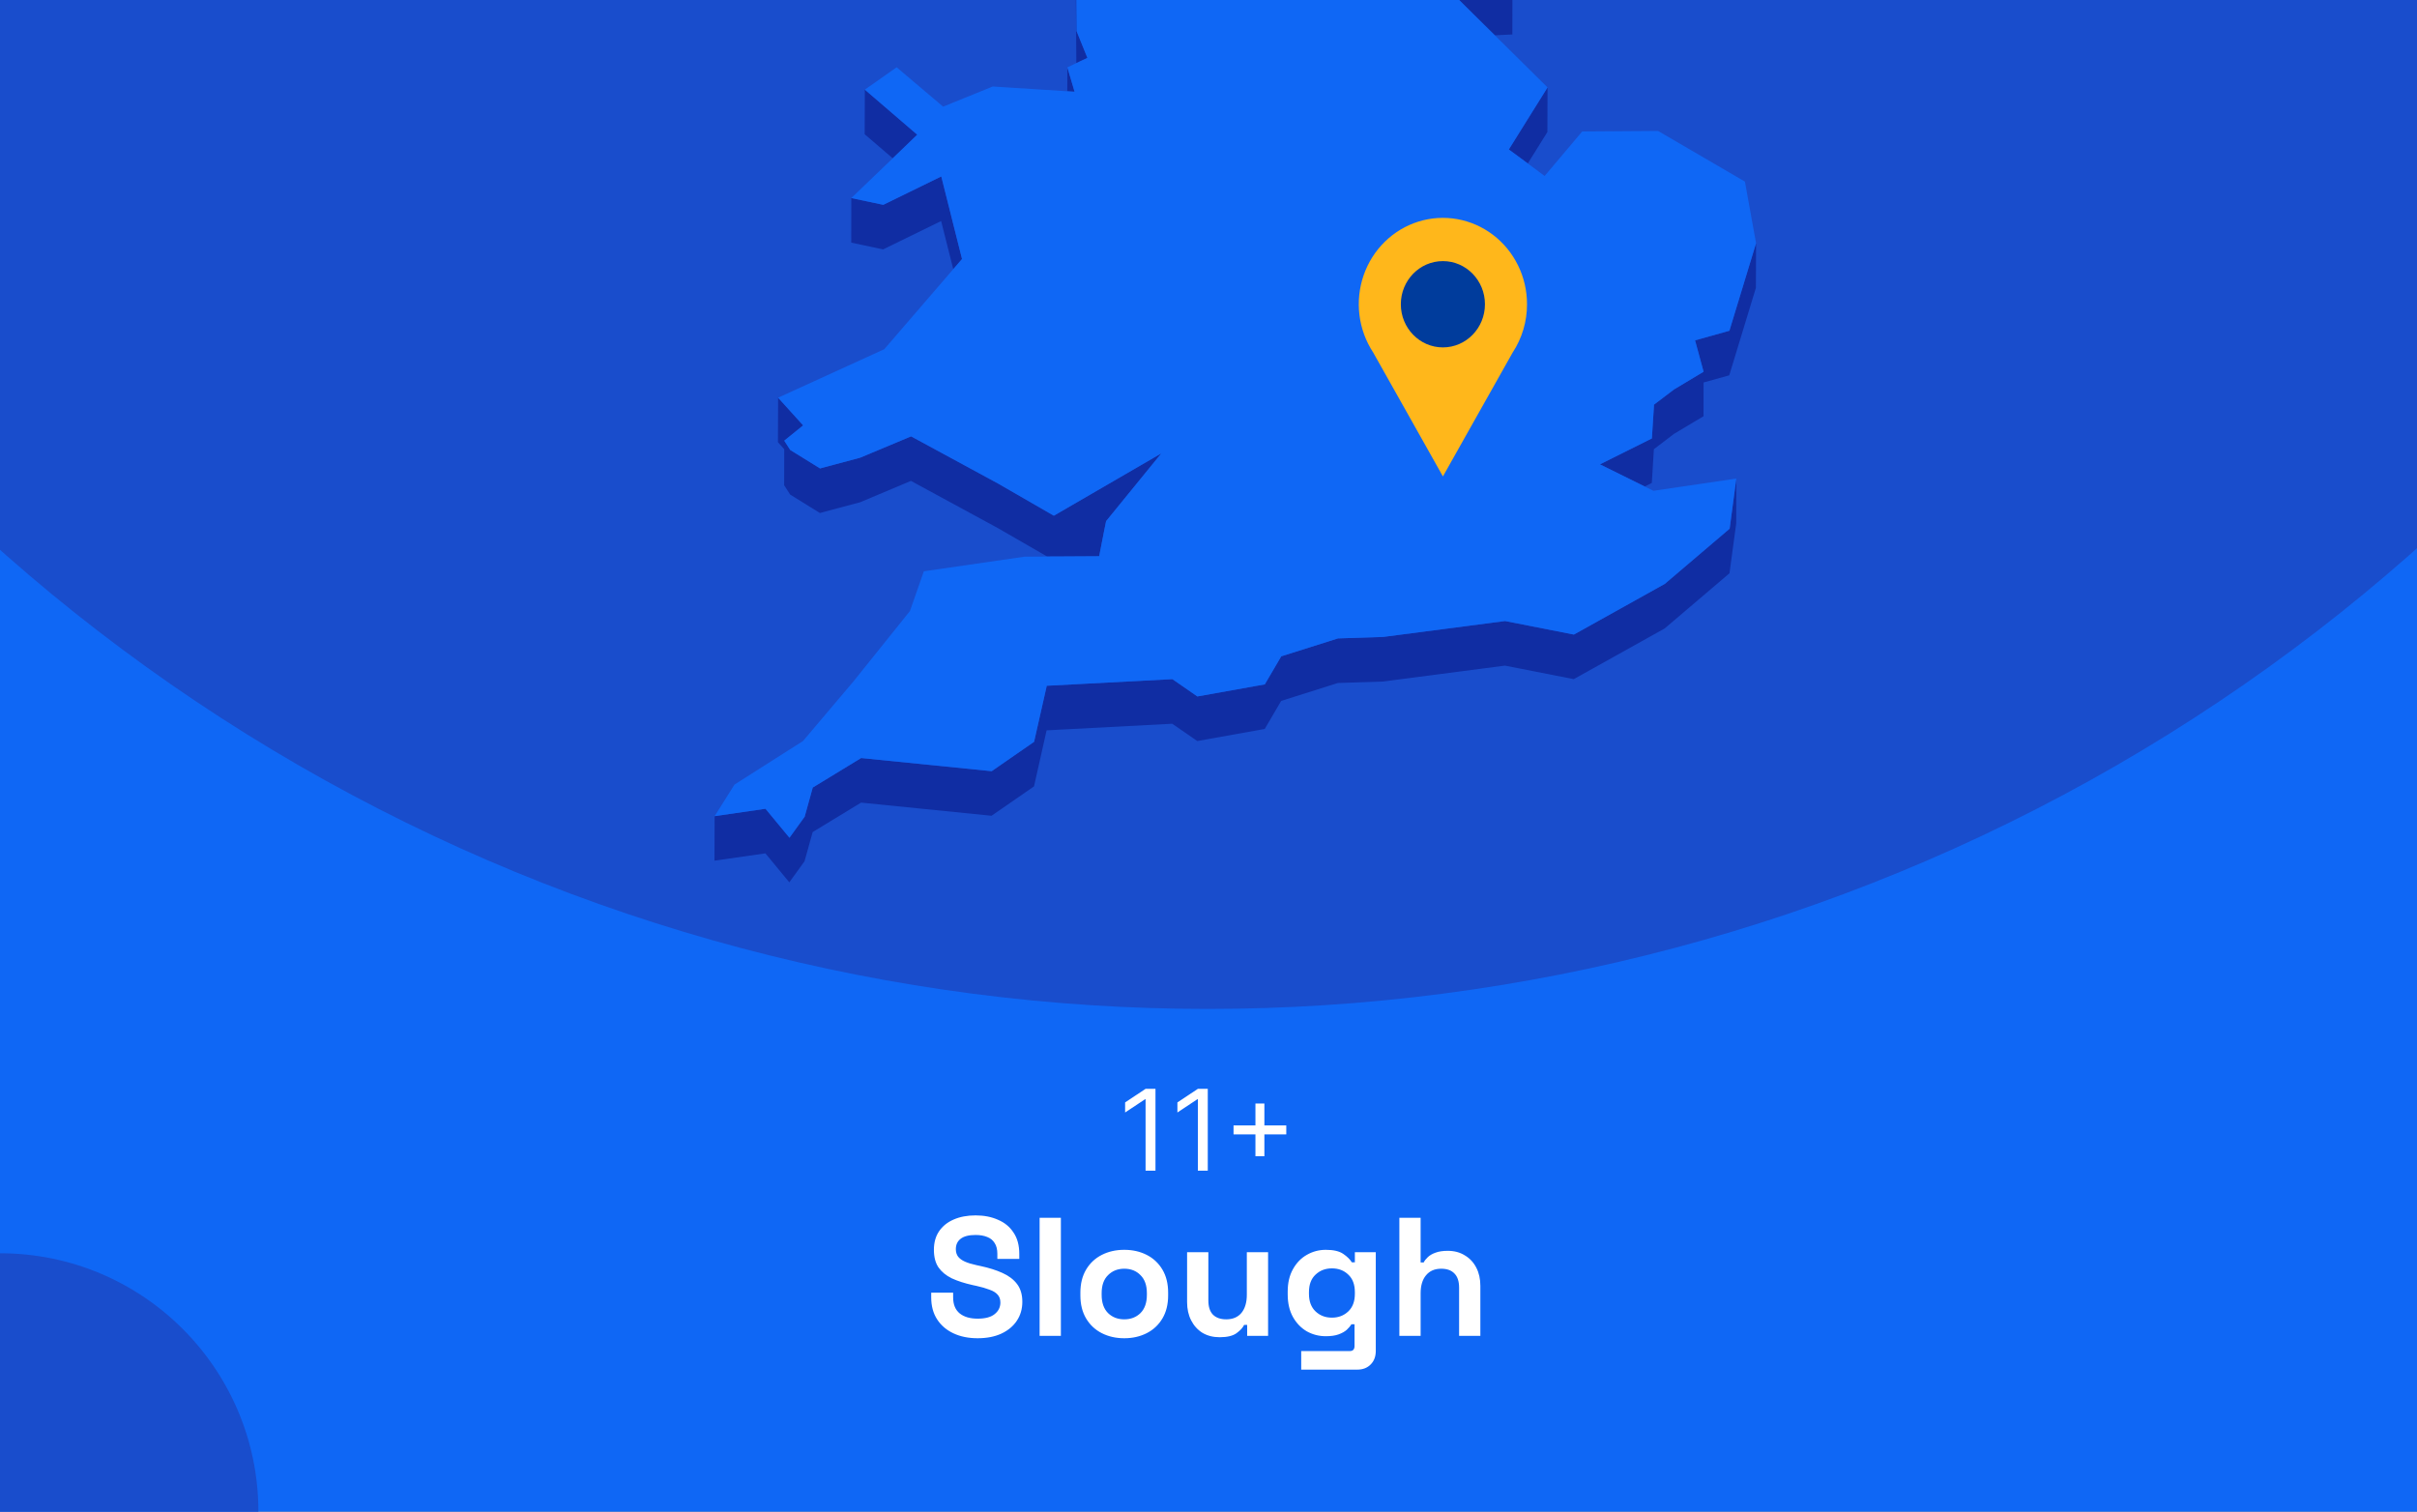
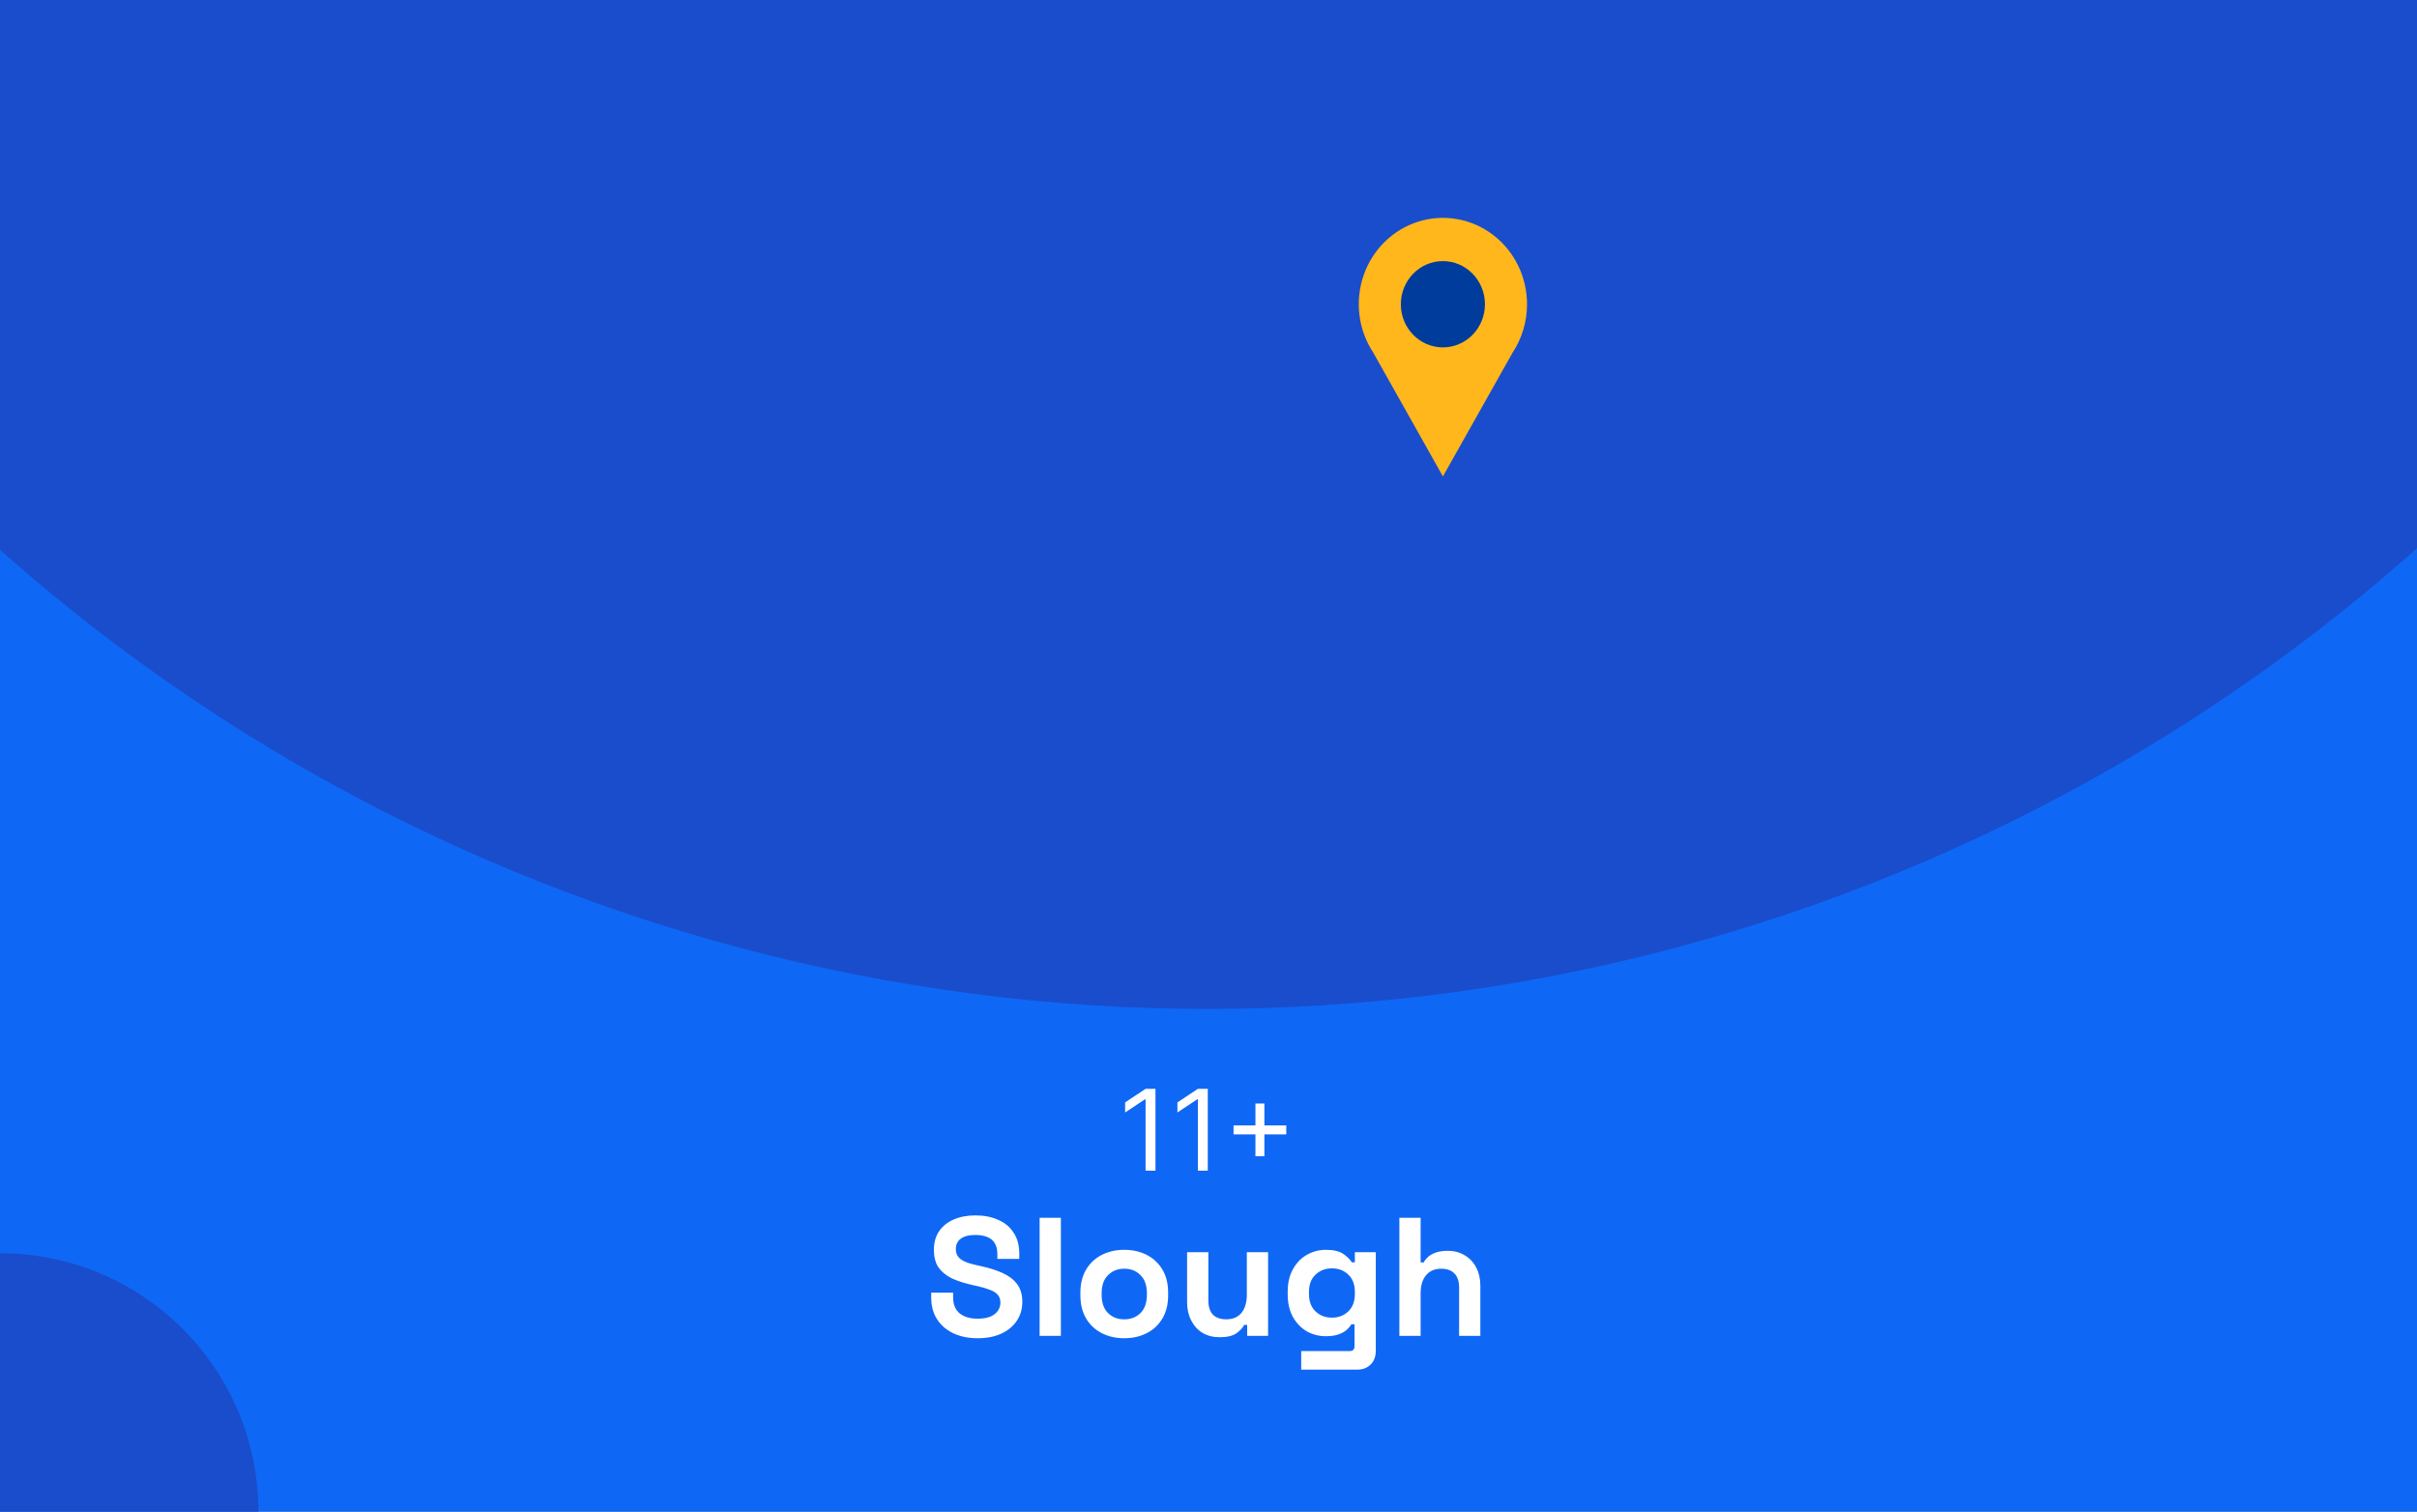
<svg xmlns="http://www.w3.org/2000/svg" fill="none" height="860" viewBox="0 0 1375 860" width="1375">
  <rect x="0" y="0" width="1375" height="860" fill="#808080" stroke="none" />
  <g clip-path="url(#clip0_1531_2945)">
    <rect fill="#0F67F5" height="860" width="1375" />
    <circle cx="687" cy="-460" fill="#194DCC" r="1034" />
    <g clip-path="url(#clip1_1531_2945)">
      <path d="M850.394 20.083L860.359 19.602L860.403 -5.766L844.231 -5.022L815.865 -14.076L844.188 13.96L850.394 20.083Z" fill="#102DA3" />
      <path d="M599.12 -53.7L588.892 -72.201L569.749 -107.846L569.661 -82.479L588.805 -46.833L599.076 -28.333L612.145 -25.534L612.057 -0.603L612.32 35.917L612.363 35.873L618.614 32.943L612.451 17.722L612.145 -25.971L626.131 -47.927L599.12 -53.7Z" fill="#102DA3" />
      <path d="M611.314 52.185L607.206 38.321L607.162 51.923L611.314 52.185Z" fill="#102DA3" />
-       <path d="M521.801 76.633L491.993 51.004L491.905 76.371L507.859 90.061L521.801 76.633Z" fill="#102DA3" />
      <path d="M869.145 92.992L880.291 75.104L880.378 49.737L858.35 85.032L869.145 92.992Z" fill="#102DA3" />
      <path d="M484.257 138.04L502.395 141.889L535.395 125.75L542.3 153.13L547.283 147.356L535.482 100.383L502.483 116.522L484.301 112.673L484.257 138.04Z" fill="#102DA3" />
      <path d="M983.834 188.164L964.297 193.631L969.148 211.475L952.364 221.535L940.957 230.195L939.733 249.439L910.187 264.178L935.668 276.775L939.689 274.763L940.869 255.562L952.277 246.859L969.104 236.799L969.148 217.599L983.746 213.531L998.913 163.758L999 138.391L983.834 188.164Z" fill="#102DA3" />
      <path d="M449.509 281.365L466.424 291.862L489.327 285.739L518.217 273.58L567.65 300.434L595.711 316.617L599.469 316.573H603.272L625.301 316.442L628.098 302.14L629.234 296.498L660.66 257.922L599.513 293.393L567.738 275.067L518.305 248.256L489.37 260.372L466.511 266.495L449.553 255.998L446.144 250.706L456.896 242.002L442.647 226.257L442.56 251.58L446.144 255.56L446.1 276.073L449.509 281.365Z" fill="#102DA3" />
      <path d="M947.075 332.188L895.369 361.011L856.207 353.313L786.8 362.366L761.187 363.197L728.887 373.388L719.534 389.352L681.159 396.219L666.954 386.378L595.492 390.139L588.28 422.024L564.154 438.731L489.895 431.252L462.359 448.047L457.77 464.623L449.116 476.607L435.479 460.118L406.544 464.317L406.457 489.641L435.435 485.486L449.028 501.975L457.682 489.991L462.315 473.371L489.851 456.619L564.066 464.098L588.236 447.391L595.404 415.507L666.866 411.745L681.115 421.586L719.49 414.719L728.843 398.756L761.1 388.565L786.712 387.734L856.12 378.68L895.282 386.378L946.987 357.555L983.877 326.152L987.723 297.636L987.767 272.269L983.964 300.785L947.075 332.188Z" fill="#102DA3" />
      <path d="M939.733 249.439L940.957 230.195L952.365 221.535L969.148 211.475L964.297 193.631L983.834 188.164L999.001 138.391L992.663 103.314L943.23 74.492L900.091 74.798L878.718 100.121L869.146 92.992L858.35 85.032L880.378 49.736L850.395 20.083L844.189 13.96L815.866 -14.076L844.232 -5.022L860.404 -5.766L788.199 -113.49L750.305 -126.261L717.349 -218.108L715.12 -242.644L637.802 -305.057L623.772 -300.64L605.983 -295.041L596.76 -292.155L579.889 -298.015L606.026 -318.747L642.347 -333.53L627.093 -347.176L616.56 -356.535L672.593 -441.079L677.139 -466.271L694.534 -486.259L661.316 -515.869L570.317 -511.276L545.754 -498.855L519.879 -485.778L548.595 -528.334L545.972 -530.302L531.636 -540.842L595.231 -606.142L593.133 -618.082L597.766 -634.002L574.164 -633.827L499.511 -605.529L492.649 -623.374L478.619 -605.398L470.402 -626.523L458.951 -623.155L437.184 -549.459L452.832 -529.69L437.141 -529.602L421.144 -529.471L408.075 -467.146L421.013 -450.001L417.866 -428.745L414.588 -406.876L379.01 -387.457L382.594 -356.36L380.146 -351.462L369.307 -329.768L381.457 -325.176L446.45 -382.602L449.204 -373.986L446.407 -369.481L429.842 -342.627L419.221 -325.438L423.417 -303.614L421.406 -288.175L411.266 -208.792L422.717 -208.88L437.796 -271.248L445.183 -274.616L464.808 -262.151L494.092 -227.249L484.52 -213.21L467.386 -187.973L463.54 -158.801L450.69 -158.713L474.292 -119.132L481.329 -123.112L483.864 -144.368L511.662 -123.33L530.413 -140.038L568.788 -150.885L604.409 -164.355L584.173 -131.378L569.749 -107.847L588.893 -72.202L599.121 -53.701L626.132 -47.928L612.146 -25.972L612.451 17.721L618.614 32.942L612.364 35.872L612.32 35.916L607.207 38.321L611.315 52.186L607.163 51.923L564.767 49.212L536.532 60.671L510.089 38.278L491.994 51.005L521.802 76.635L507.859 90.062L484.301 112.674L502.483 116.523L535.483 100.384L547.284 147.357L542.301 153.13L503.052 198.661L442.648 226.258L456.896 242.004L446.144 250.707L449.554 256L466.512 266.496L489.371 260.373L518.306 248.258L567.739 275.069L599.514 293.395L660.661 257.924L629.235 296.5L628.099 302.142L625.301 316.444L603.273 316.575H599.47L595.711 316.619L582.862 316.706L525.561 325.016L517.65 347.628L485.569 387.604L456.809 421.587L417.866 446.342L406.545 464.318L435.48 460.12L449.117 476.608L457.771 464.624L462.36 448.048L489.896 431.253L564.155 438.732L588.281 422.025L595.493 390.141L666.955 386.379L681.16 396.22L719.535 389.353L728.888 373.389L761.188 363.199L786.801 362.368L856.208 353.314L895.37 361.012L947.076 332.189L983.965 300.786L987.768 272.27L940.607 279.224L935.669 276.775L910.187 264.178L939.733 249.439Z" fill="#0F67F5" />
    </g>
    <g clip-path="url(#clip2_1531_2945)">
      <path d="M868.699 173.106C868.707 165.429 866.961 157.856 863.601 150.996C860.241 144.136 855.36 138.181 849.35 133.608C843.34 129.034 836.369 125.971 828.996 124.663C821.623 123.355 814.054 123.839 806.897 126.077C799.739 128.314 793.193 132.243 787.783 137.547C782.374 142.851 778.251 149.383 775.747 156.617C773.244 163.852 772.428 171.589 773.366 179.206C774.304 186.823 776.969 194.108 781.148 200.477L801.008 235.76L820.856 271.056L840.716 235.76L860.551 200.527C865.878 192.428 868.716 182.877 868.699 173.106Z" fill="#FFB71B" />
      <path d="M820.843 197.639C834.055 197.639 844.765 186.649 844.765 173.092C844.765 159.536 834.055 148.546 820.843 148.546C807.632 148.546 796.922 159.536 796.922 173.092C796.922 186.649 807.632 197.639 820.843 197.639Z" fill="#003C9C" />
    </g>
    <path d="M657.338 619.455V666H651.702V625.364H651.429L640.065 632.909V627.182L651.702 619.455H657.338ZM687.088 619.455V666H681.452V625.364H681.179L669.815 632.909V627.182L681.452 619.455H687.088ZM714.202 657.818V627.818H719.293V657.818H714.202ZM701.747 645.364V640.273H731.747V645.364H701.747Z" fill="white" />
    <path d="M556.148 761.344C550.964 761.344 546.388 760.416 542.42 758.56C538.452 756.704 535.348 754.048 533.108 750.592C530.868 747.136 529.748 742.976 529.748 738.112V735.424H542.228V738.112C542.228 742.144 543.476 745.184 545.972 747.232C548.468 749.216 551.86 750.208 556.148 750.208C560.5 750.208 563.732 749.344 565.844 747.616C568.02 745.888 569.108 743.68 569.108 740.992C569.108 739.136 568.564 737.632 567.476 736.48C566.452 735.328 564.916 734.4 562.868 733.696C560.884 732.928 558.452 732.224 555.572 731.584L553.364 731.104C548.756 730.08 544.788 728.8 541.46 727.264C538.196 725.664 535.668 723.584 533.876 721.024C532.148 718.464 531.284 715.136 531.284 711.04C531.284 706.944 532.244 703.456 534.164 700.576C536.148 697.632 538.9 695.392 542.42 693.856C546.004 692.256 550.196 691.456 554.996 691.456C559.796 691.456 564.052 692.288 567.764 693.952C571.54 695.552 574.484 697.984 576.596 701.248C578.772 704.448 579.86 708.48 579.86 713.344V716.224H567.38V713.344C567.38 710.784 566.868 708.736 565.844 707.2C564.884 705.6 563.476 704.448 561.62 703.744C559.764 702.976 557.556 702.592 554.996 702.592C551.156 702.592 548.308 703.328 546.452 704.8C544.66 706.208 543.764 708.16 543.764 710.656C543.764 712.32 544.18 713.728 545.012 714.88C545.908 716.032 547.22 716.992 548.948 717.76C550.676 718.528 552.884 719.2 555.572 719.776L557.78 720.256C562.58 721.28 566.74 722.592 570.26 724.192C573.844 725.792 576.628 727.904 578.612 730.528C580.596 733.152 581.588 736.512 581.588 740.608C581.588 744.704 580.532 748.32 578.42 751.456C576.372 754.528 573.428 756.96 569.588 758.752C565.812 760.48 561.332 761.344 556.148 761.344ZM591.423 760V692.8H603.519V760H591.423ZM639.579 761.344C634.843 761.344 630.587 760.384 626.811 758.464C623.035 756.544 620.059 753.76 617.883 750.112C615.707 746.464 614.619 742.08 614.619 736.96V735.424C614.619 730.304 615.707 725.92 617.883 722.272C620.059 718.624 623.035 715.84 626.811 713.92C630.587 712 634.843 711.04 639.579 711.04C644.315 711.04 648.571 712 652.347 713.92C656.123 715.84 659.099 718.624 661.275 722.272C663.451 725.92 664.539 730.304 664.539 735.424V736.96C664.539 742.08 663.451 746.464 661.275 750.112C659.099 753.76 656.123 756.544 652.347 758.464C648.571 760.384 644.315 761.344 639.579 761.344ZM639.579 750.592C643.291 750.592 646.363 749.408 648.795 747.04C651.227 744.608 652.443 741.152 652.443 736.672V735.712C652.443 731.232 651.227 727.808 648.795 725.44C646.427 723.008 643.355 721.792 639.579 721.792C635.867 721.792 632.795 723.008 630.363 725.44C627.931 727.808 626.715 731.232 626.715 735.712V736.672C626.715 741.152 627.931 744.608 630.363 747.04C632.795 749.408 635.867 750.592 639.579 750.592ZM693.848 760.768C690.136 760.768 686.872 759.936 684.056 758.272C681.304 756.544 679.16 754.176 677.624 751.168C676.088 748.16 675.32 744.704 675.32 740.8V712.384H687.416V739.84C687.416 743.424 688.28 746.112 690.008 747.904C691.8 749.696 694.328 750.592 697.592 750.592C701.304 750.592 704.184 749.376 706.232 746.944C708.28 744.448 709.304 740.992 709.304 736.576V712.384H721.4V760H709.496V753.76H707.768C707 755.36 705.56 756.928 703.448 758.464C701.336 760 698.136 760.768 693.848 760.768ZM732.557 736.384V734.848C732.557 729.856 733.549 725.6 735.533 722.08C737.517 718.496 740.141 715.776 743.405 713.92C746.733 712 750.349 711.04 754.253 711.04C758.605 711.04 761.901 711.808 764.141 713.344C766.381 714.88 768.013 716.48 769.037 718.144H770.765V712.384H782.669V768.448C782.669 771.712 781.709 774.304 779.789 776.224C777.869 778.208 775.309 779.2 772.109 779.2H740.237V768.64H767.885C769.677 768.64 770.573 767.68 770.573 765.76V753.376H768.845C768.205 754.4 767.309 755.456 766.157 756.544C765.005 757.568 763.469 758.432 761.549 759.136C759.629 759.84 757.197 760.192 754.253 760.192C750.349 760.192 746.733 759.264 743.405 757.408C740.141 755.488 737.517 752.768 735.533 749.248C733.549 745.664 732.557 741.376 732.557 736.384ZM757.709 749.632C761.421 749.632 764.525 748.448 767.021 746.08C769.517 743.712 770.765 740.384 770.765 736.096V735.136C770.765 730.784 769.517 727.456 767.021 725.152C764.589 722.784 761.485 721.6 757.709 721.6C753.997 721.6 750.893 722.784 748.397 725.152C745.901 727.456 744.653 730.784 744.653 735.136V736.096C744.653 740.384 745.901 743.712 748.397 746.08C750.893 748.448 753.997 749.632 757.709 749.632ZM796.079 760V692.8H808.175V718.24H809.903C810.415 717.216 811.215 716.192 812.303 715.168C813.391 714.144 814.831 713.312 816.623 712.672C818.479 711.968 820.815 711.616 823.631 711.616C827.343 711.616 830.575 712.48 833.327 714.208C836.143 715.872 838.319 718.208 839.855 721.216C841.391 724.16 842.159 727.616 842.159 731.584V760H830.063V732.544C830.063 728.96 829.167 726.272 827.375 724.48C825.647 722.688 823.151 721.792 819.887 721.792C816.175 721.792 813.295 723.04 811.247 725.536C809.199 727.968 808.175 731.392 808.175 735.808V760H796.079Z" fill="white" />
    <circle cx="147" cy="147" fill="#194DCC" r="147" transform="matrix(-1 0 0 1 147 713)" />
  </g>
  <defs>
    <clipPath id="clip0_1531_2945">
      <rect fill="white" height="860" width="1375" />
    </clipPath>
    <clipPath id="clip1_1531_2945">
-       <rect fill="white" height="1135.98" transform="translate(240.5 -634)" width="758.5" />
-     </clipPath>
+       </clipPath>
    <clipPath id="clip2_1531_2945">
      <rect fill="white" height="147.092" transform="translate(773 124)" width="95.699" />
    </clipPath>
  </defs>
</svg>